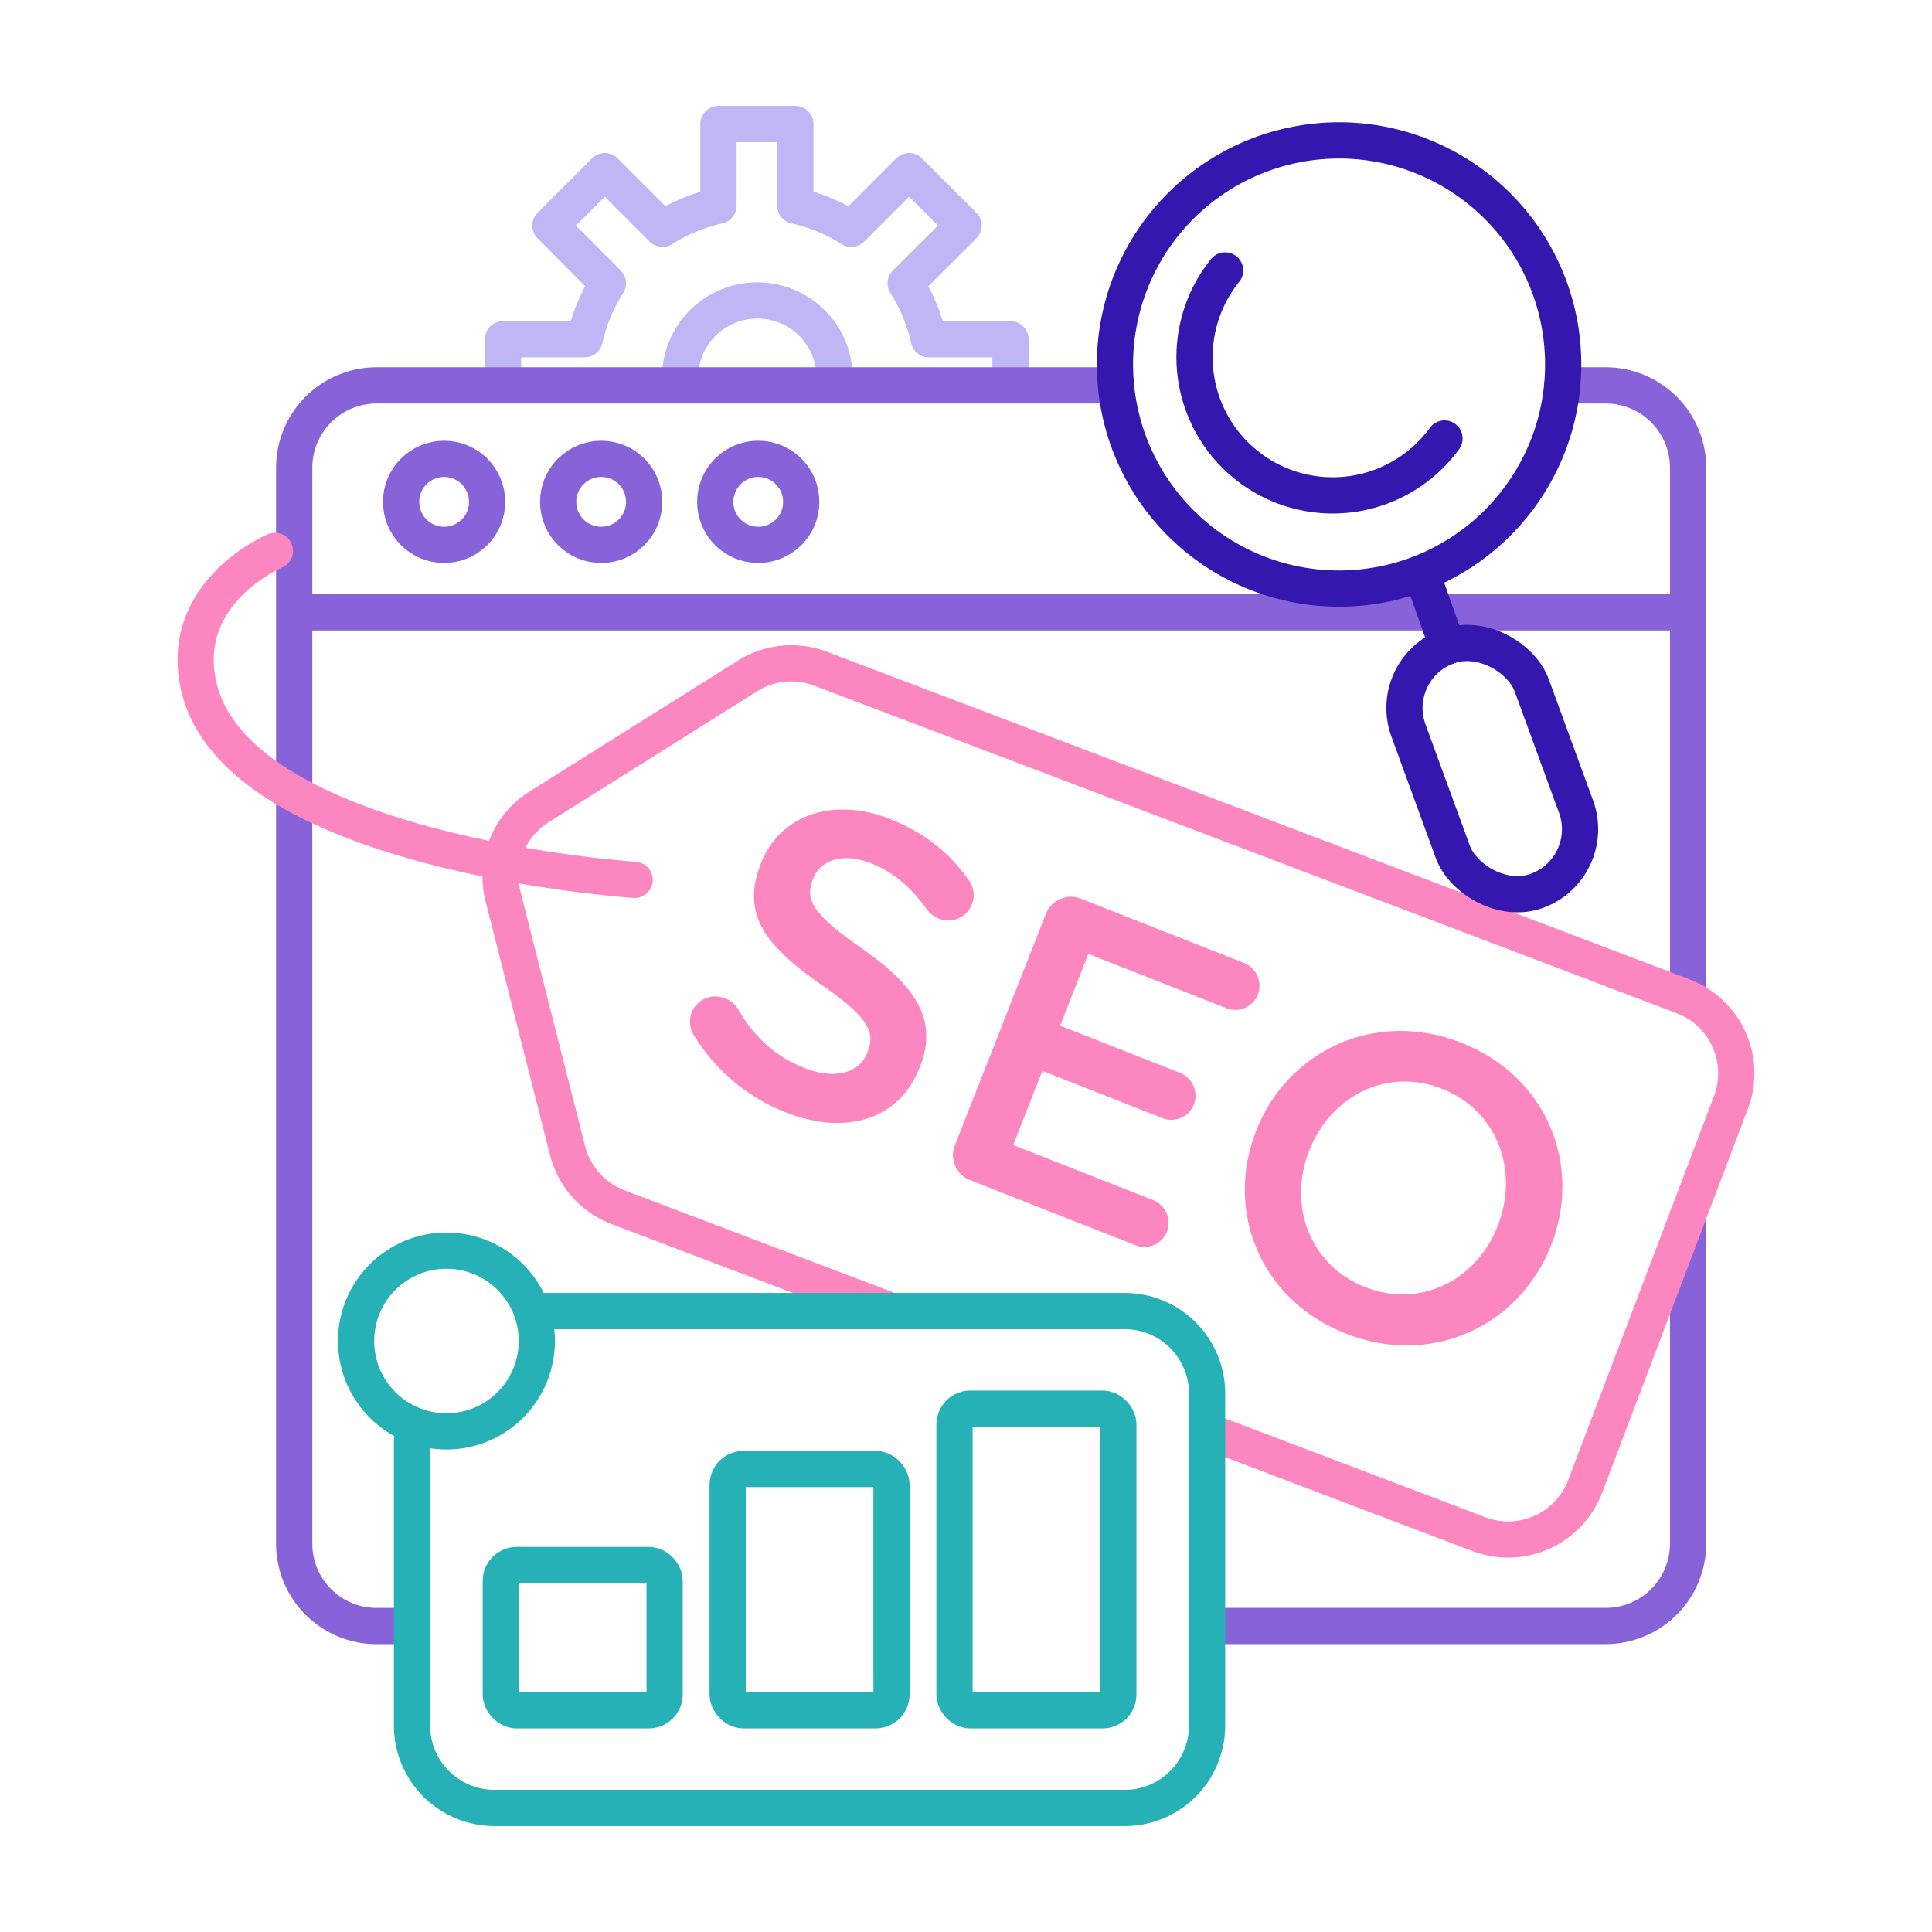
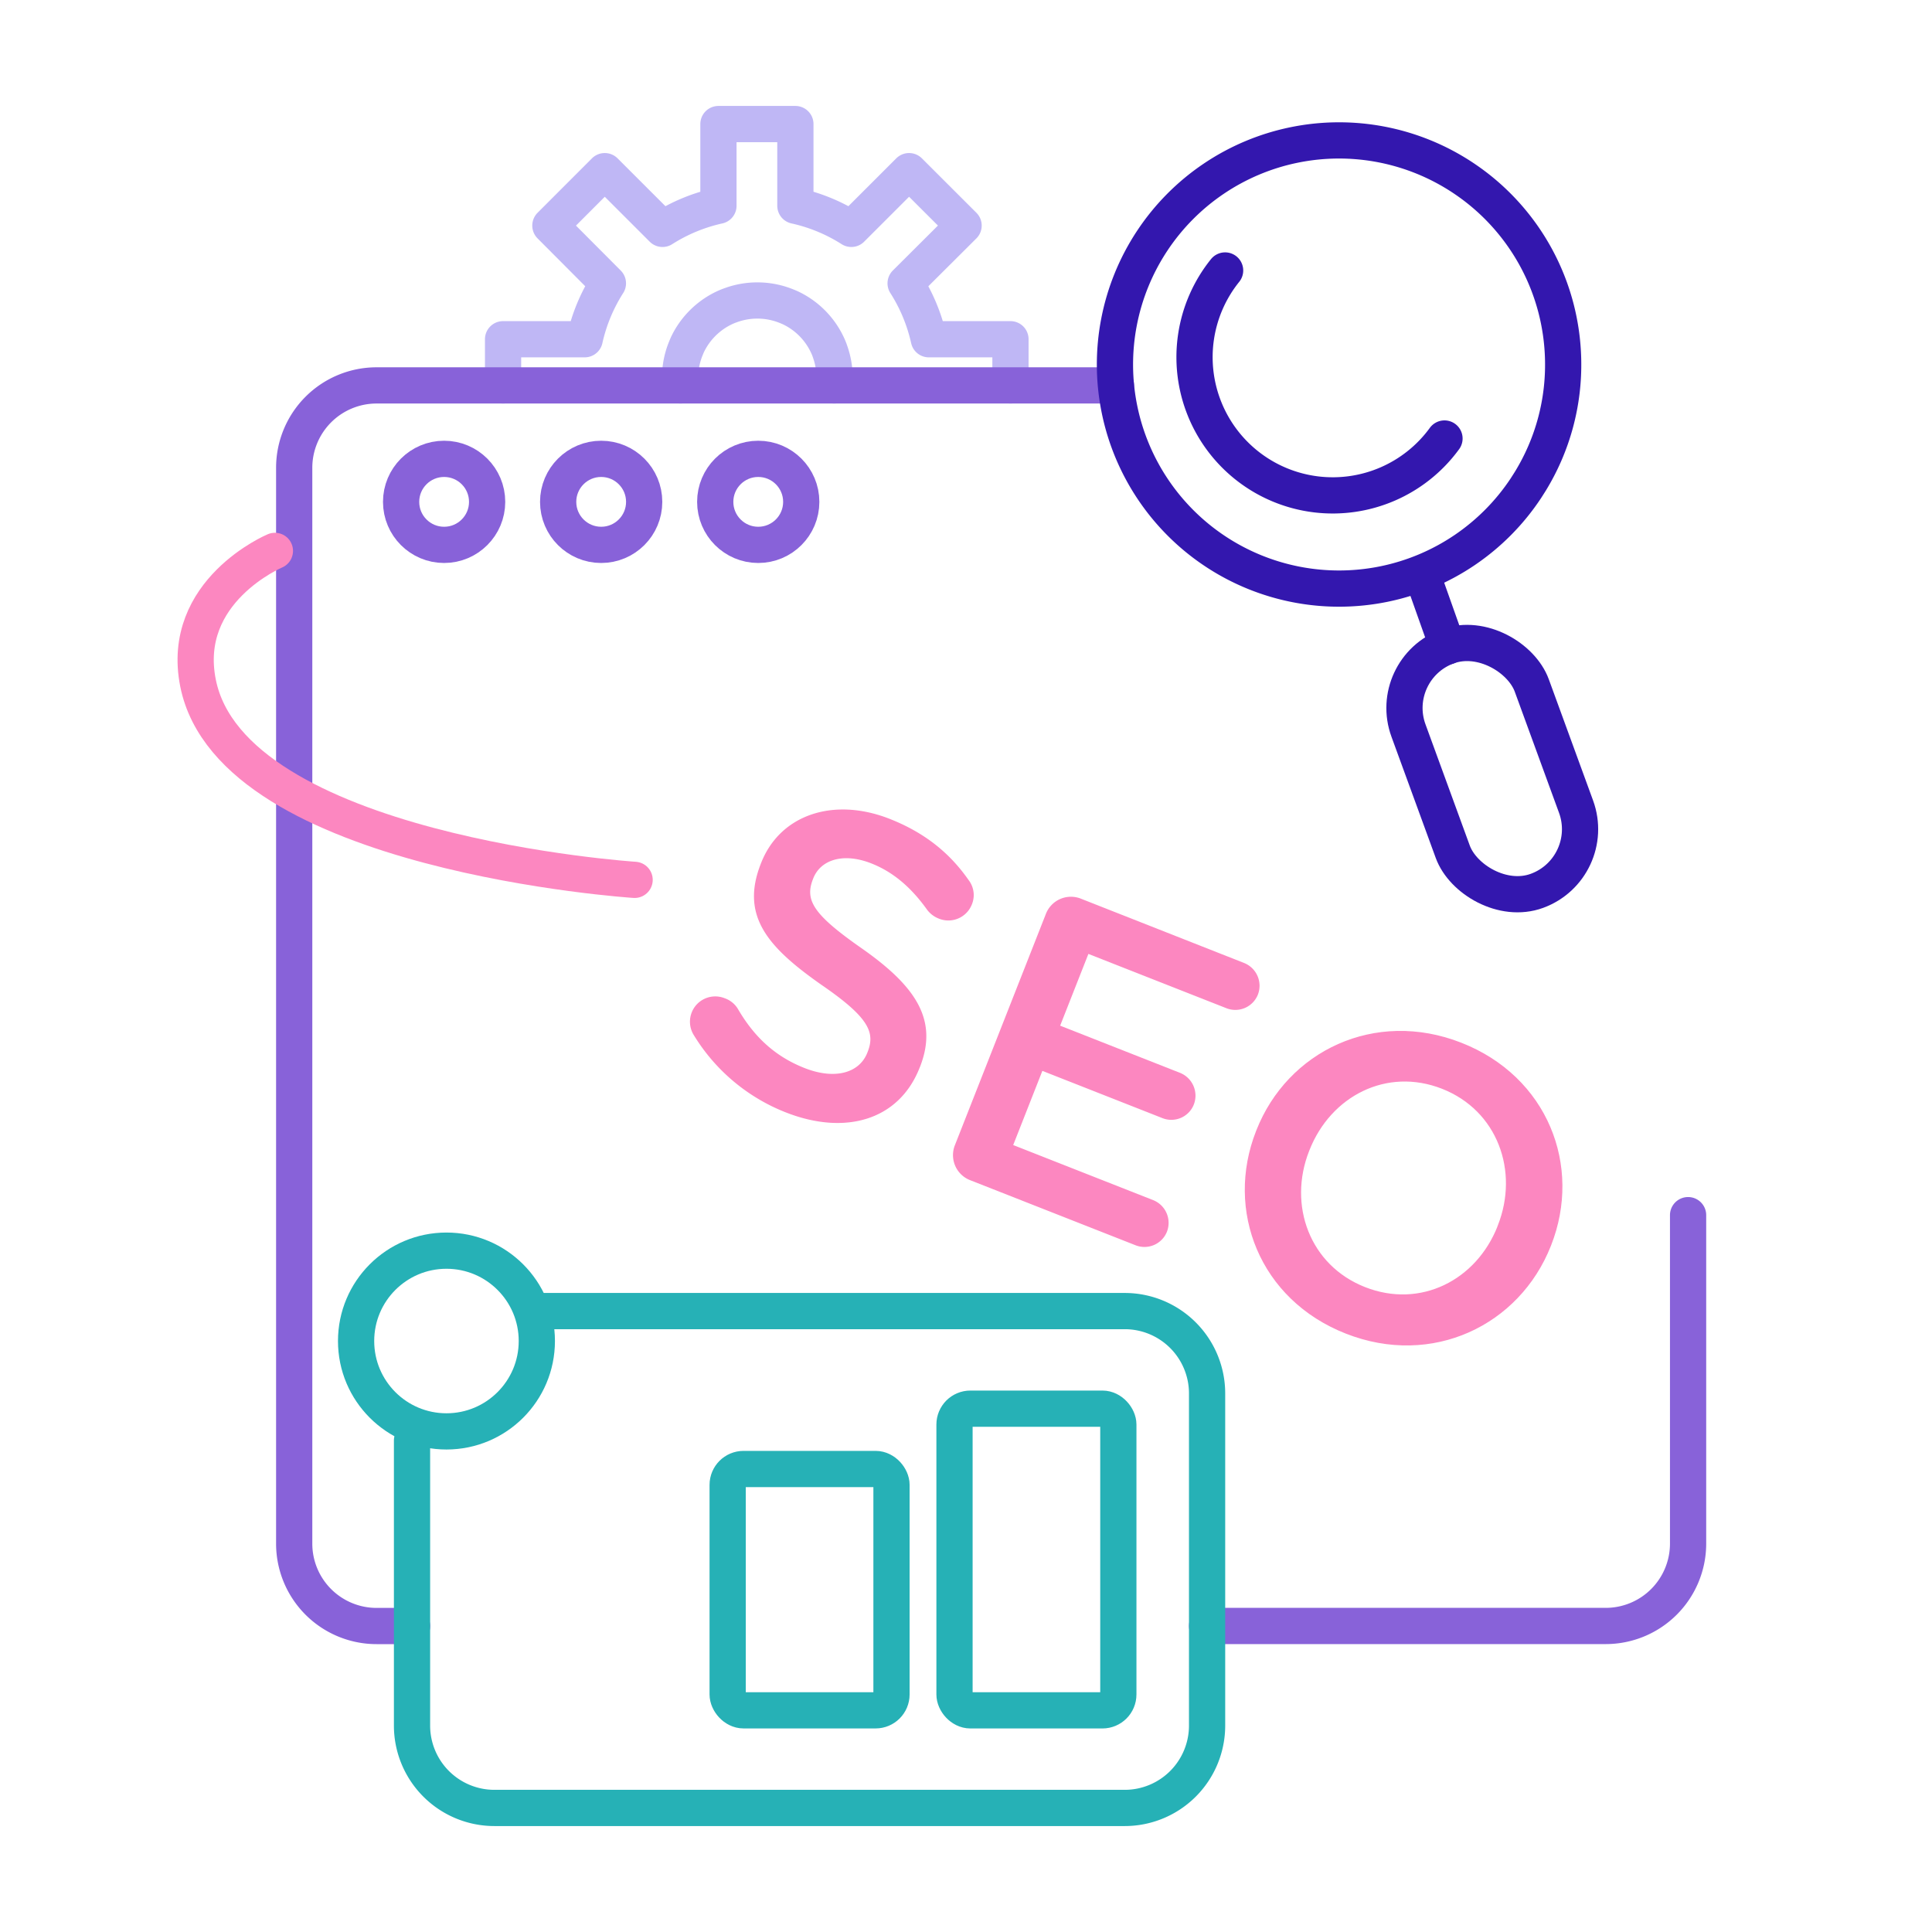
<svg xmlns="http://www.w3.org/2000/svg" id="Icons" viewBox="0 0 800 800">
  <defs>
    <style>.cls-1,.cls-2,.cls-4,.cls-5,.cls-6{fill:none;stroke-linecap:round;stroke-linejoin:round;stroke-width:15px;}.cls-1{stroke:#bfb7f5;}.cls-2{stroke:#8862d9;}.cls-3{fill:#fc87c0;stroke-miterlimit:10;stroke-width:0.5px;}.cls-3,.cls-4{stroke:#fc87c0;}.cls-5{stroke:#26b1b6;}.cls-6{stroke:#3317ae;}</style>
  </defs>
  <path class="cls-1" d="M281.77,159.59a30.23,30.23,0,0,1-.16-3.18,32,32,0,0,1,1.94-11c.32-.84.65-1.66,1-2.48a32.11,32.11,0,0,1,15.58-15.56,25.85,25.85,0,0,1,2.48-1,32.06,32.06,0,0,1,22,0c.83.3,1.67.65,2.48,1a32,32,0,0,1,15.56,15.56c.38.82.73,1.64,1,2.48a32,32,0,0,1,1.93,11,27.74,27.74,0,0,1-.17,3.18m-137.1,0V140.47h33.8a72.1,72.1,0,0,1,9.61-23.15L227.9,93.41l22.52-22.54,23.91,23.9a72.29,72.29,0,0,1,23.16-9.58V51.37h31.86V85.19a72.15,72.15,0,0,1,23.17,9.58l23.91-23.9L399,93.41,375,117.32a72.1,72.1,0,0,1,9.61,23.15h33.8v19.12" />
-   <line class="cls-2" x1="123.06" y1="253.56" x2="698.01" y2="253.56" />
-   <path class="cls-2" d="M646.88,159.59h18A34.11,34.11,0,0,1,699,193.7V413.42" />
  <path class="cls-2" d="M170.63,673.3h-14.7a34.11,34.11,0,0,1-34.11-34.11V193.7a34.12,34.12,0,0,1,34.11-34.11H462.09" />
  <path class="cls-2" d="M699,503.17v136a34.11,34.11,0,0,1-34.11,34.11H499.82" />
  <path class="cls-3" d="M287.57,428.59a10.22,10.22,0,0,1,12.43-15,10.12,10.12,0,0,1,5.25,4.17c6.62,11.42,15.21,19.77,27.82,24.73s22.92,2.12,26.31-6.5l.13-.33c3.26-8.3.38-14.61-19.23-28.07-22.37-15.69-33.43-28.47-25-49.87l.13-.33c7.83-19.91,29.84-27.15,52.9-18.08,14.59,5.75,24.87,14.19,32.58,25.27a9.91,9.91,0,0,1,1.28,9.9,10.2,10.2,0,0,1-13.34,5.66,10.74,10.74,0,0,1-4.73-3.58c-6.67-9.33-14.12-15.7-23.24-19.29-12-4.7-21.32-1.31-24.33,6.32l-.13.33c-3.52,9,.22,15,20.53,29.15,22.2,15.62,31.34,29.38,23.78,48.62l-.14.33c-8.54,21.73-30.72,27.95-55.11,18.36A77.7,77.7,0,0,1,287.57,428.59Z" />
  <path class="cls-3" d="M395.68,474.18l37.59-95.55a10.88,10.88,0,0,1,14.33-6.23L515.11,399a9.9,9.9,0,0,1,5.54,12.71,9.8,9.8,0,0,1-12.72,5.54l-57.39-22.58-11.88,30.18,49.93,19.65a9.92,9.92,0,0,1,5.47,12.88,9.75,9.75,0,0,1-12.65,5.37l-49.93-19.65-12.26,31.18,58.22,22.91A9.89,9.89,0,0,1,483,509.87a9.78,9.78,0,0,1-12.71,5.53l-68.34-26.89A10.88,10.88,0,0,1,395.68,474.18Z" />
  <path class="cls-3" d="M520.34,468.44l.13-.33C533.33,435.43,569.31,418,605,432s49.91,50.86,37.06,83.54l-.13.33C629,548.56,593.06,566,557.4,552S507.49,501.12,520.34,468.44Zm100,39.35.13-.33c8.88-22.57-.17-47.77-23.23-56.84s-46.39,3-55.27,25.58l-.13.33c-8.87,22.55.25,47.59,23.3,56.66S611.49,530.35,620.37,507.79Z" />
-   <path class="cls-4" d="M499.82,592.52l112.57,42.74a34.12,34.12,0,0,0,44-19.78l60.35-158.94a34.11,34.11,0,0,0-19.78-44L339.78,276.9a34.12,34.12,0,0,0-30.25,3l-86.28,54.18a34.09,34.09,0,0,0-14.92,37.27L235,476.4a34.17,34.17,0,0,0,21,23.51l113.2,43" />
  <path class="cls-5" d="M222.82,542.89h242.9A34.11,34.11,0,0,1,499.83,577V714.52a34.11,34.11,0,0,1-34.11,34.11h-261a34.11,34.11,0,0,1-34.11-34.11v-118" />
-   <rect class="cls-5" x="207.37" y="648.04" width="67.84" height="60.17" rx="6.58" />
  <rect class="cls-5" x="301.31" y="608.28" width="67.84" height="99.93" rx="6.58" />
  <rect class="cls-5" x="395.24" y="583.3" width="67.84" height="124.92" rx="6.58" />
  <circle class="cls-5" cx="184.87" cy="555.29" r="37.42" />
  <path class="cls-4" d="M262.78,364.33S96.12,353.47,82,282.85c-7.64-38.19,31.83-54.74,31.83-54.74" />
  <circle class="cls-2" cx="183.9" cy="207.81" r="17.81" />
  <circle class="cls-2" cx="248.93" cy="207.81" r="17.81" />
  <circle class="cls-2" cx="313.97" cy="207.81" r="17.81" />
  <path class="cls-6" d="M647.25,148.77a92.7,92.7,0,0,0-39.78-74c-.61-.42-1.22-.84-1.84-1.25a92.79,92.79,0,1,0,26.25,128.58c.63-1,1.24-1.93,1.84-2.9A92.28,92.28,0,0,0,647.25,148.77Z" />
  <line class="cls-6" x1="588.74" y1="237.59" x2="599.41" y2="267.68" />
  <rect class="cls-6" x="590.73" y="264.4" width="54.36" height="107.79" rx="27.18" transform="translate(1307.53 405.18) rotate(159.93)" />
  <path class="cls-6" d="M598.13,181.58A57.23,57.23,0,1,1,507.29,112" />
</svg>